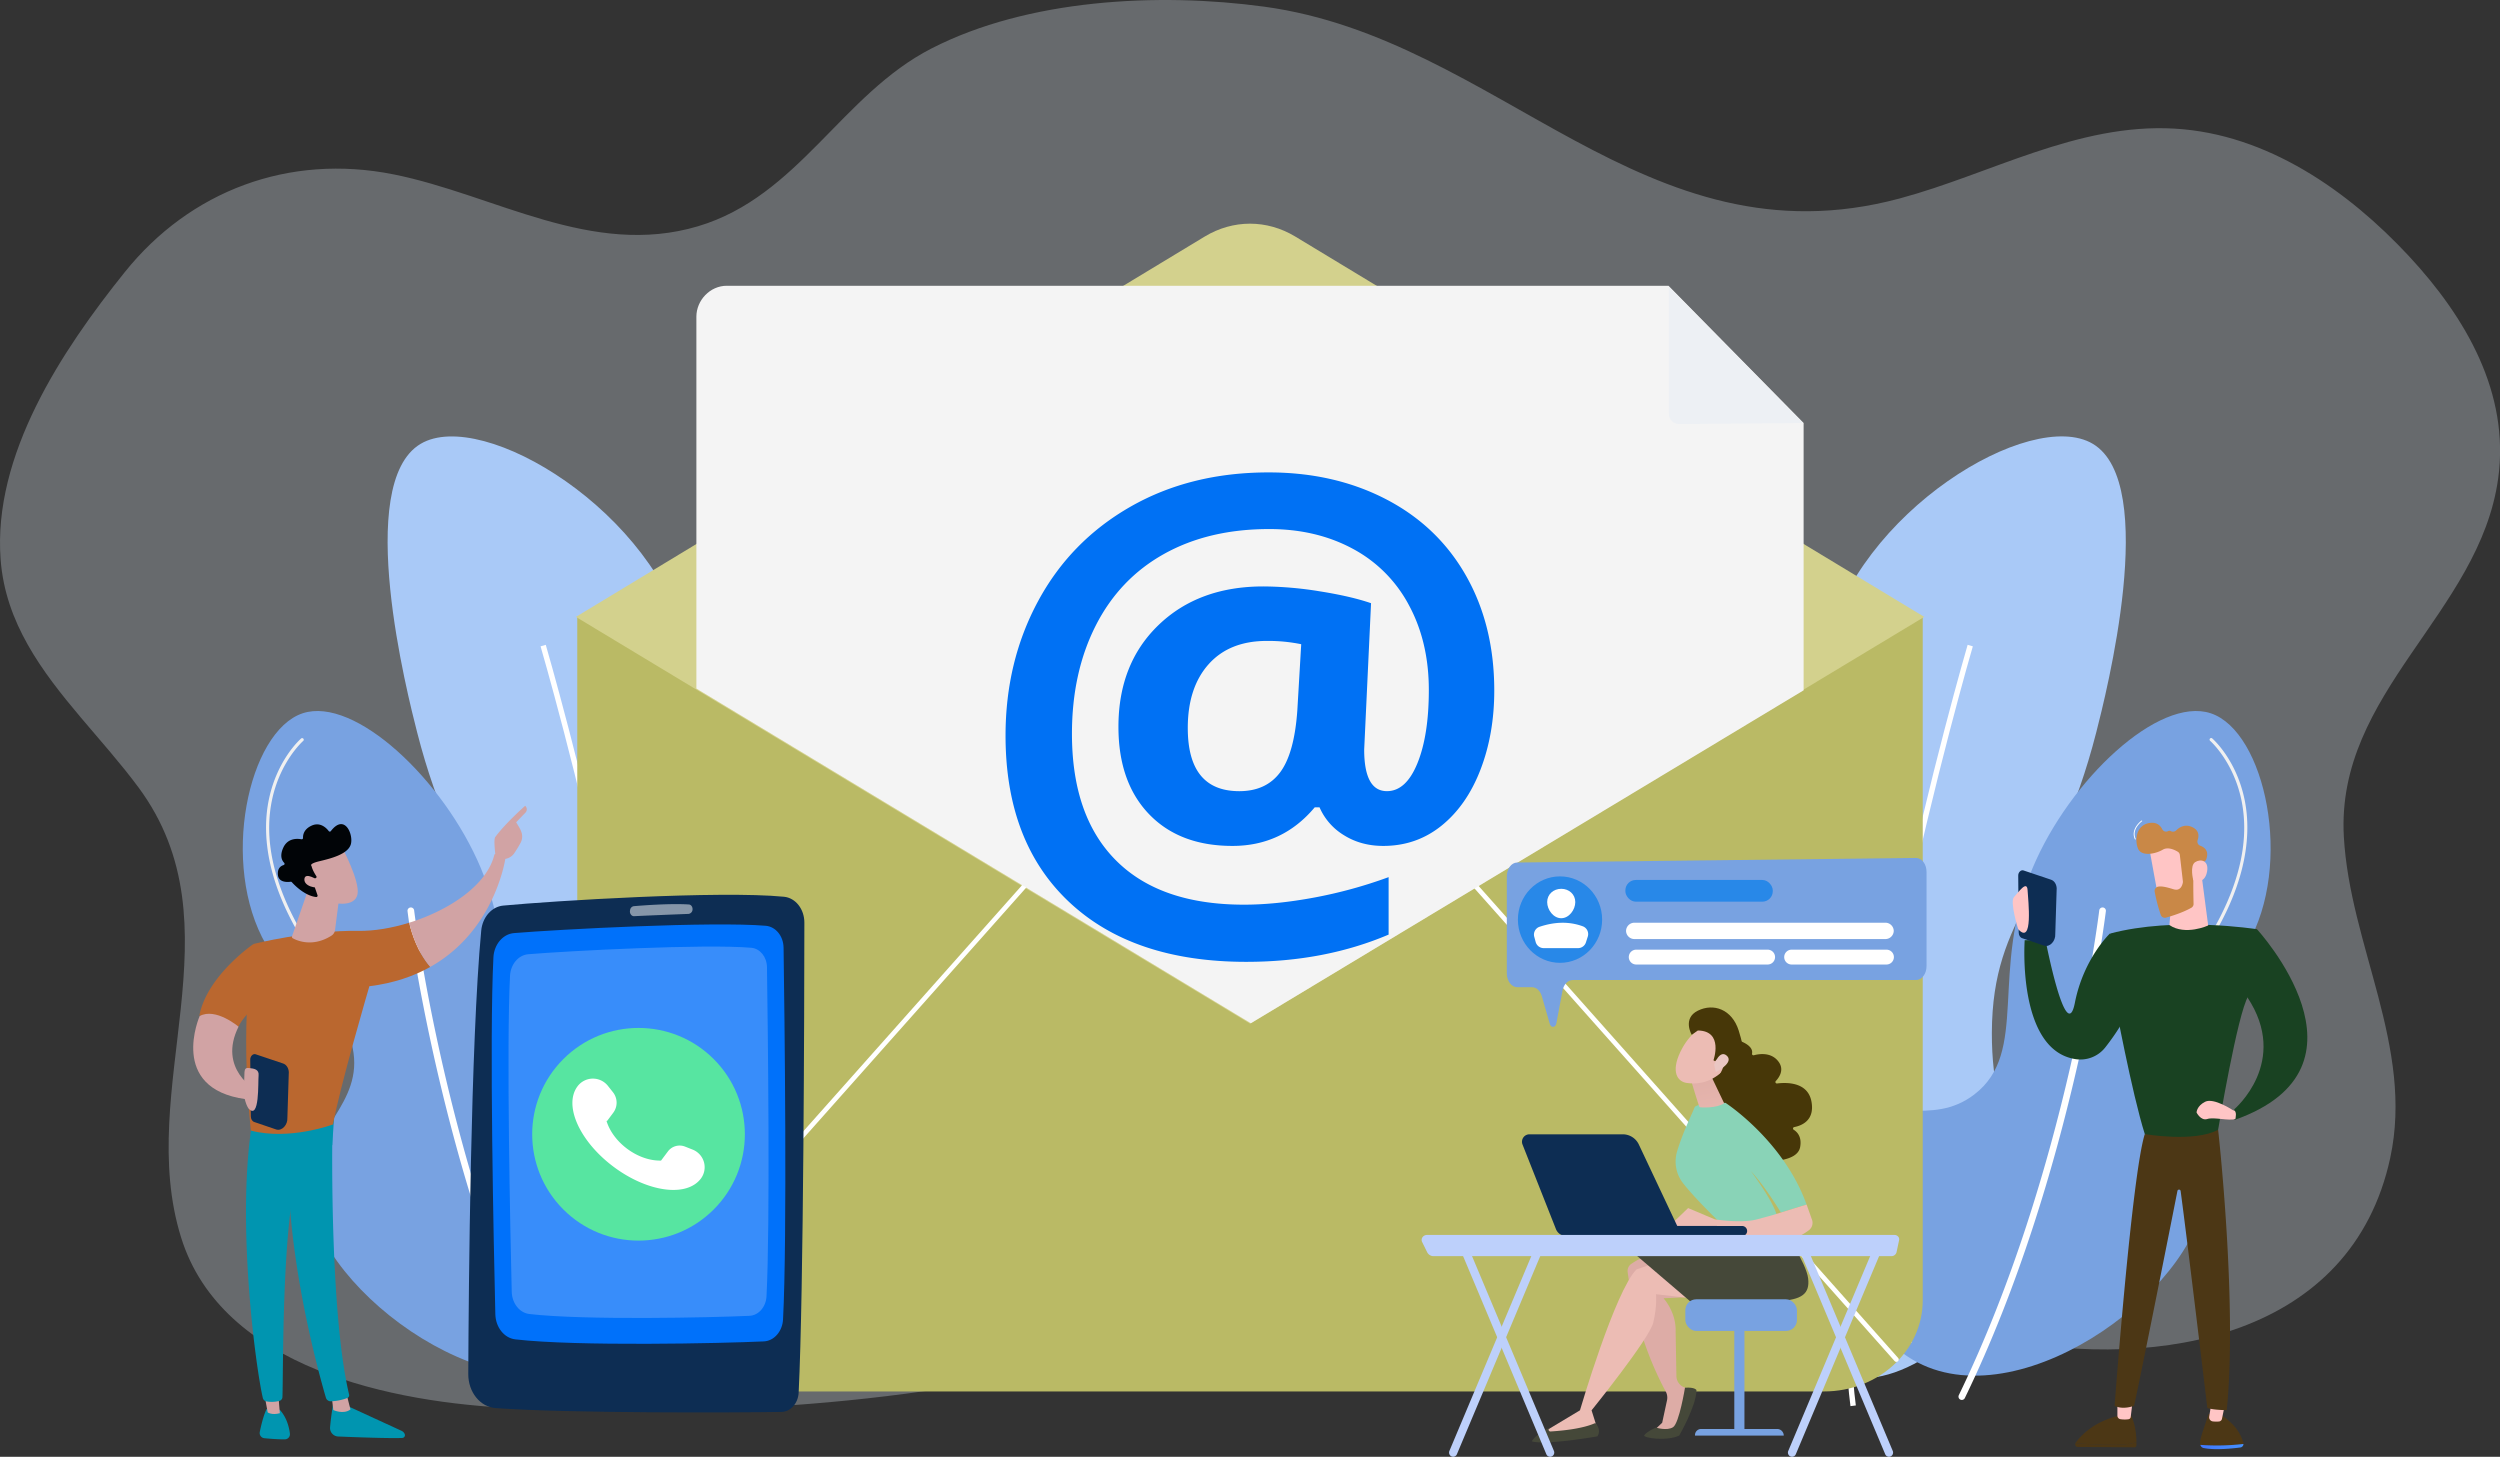
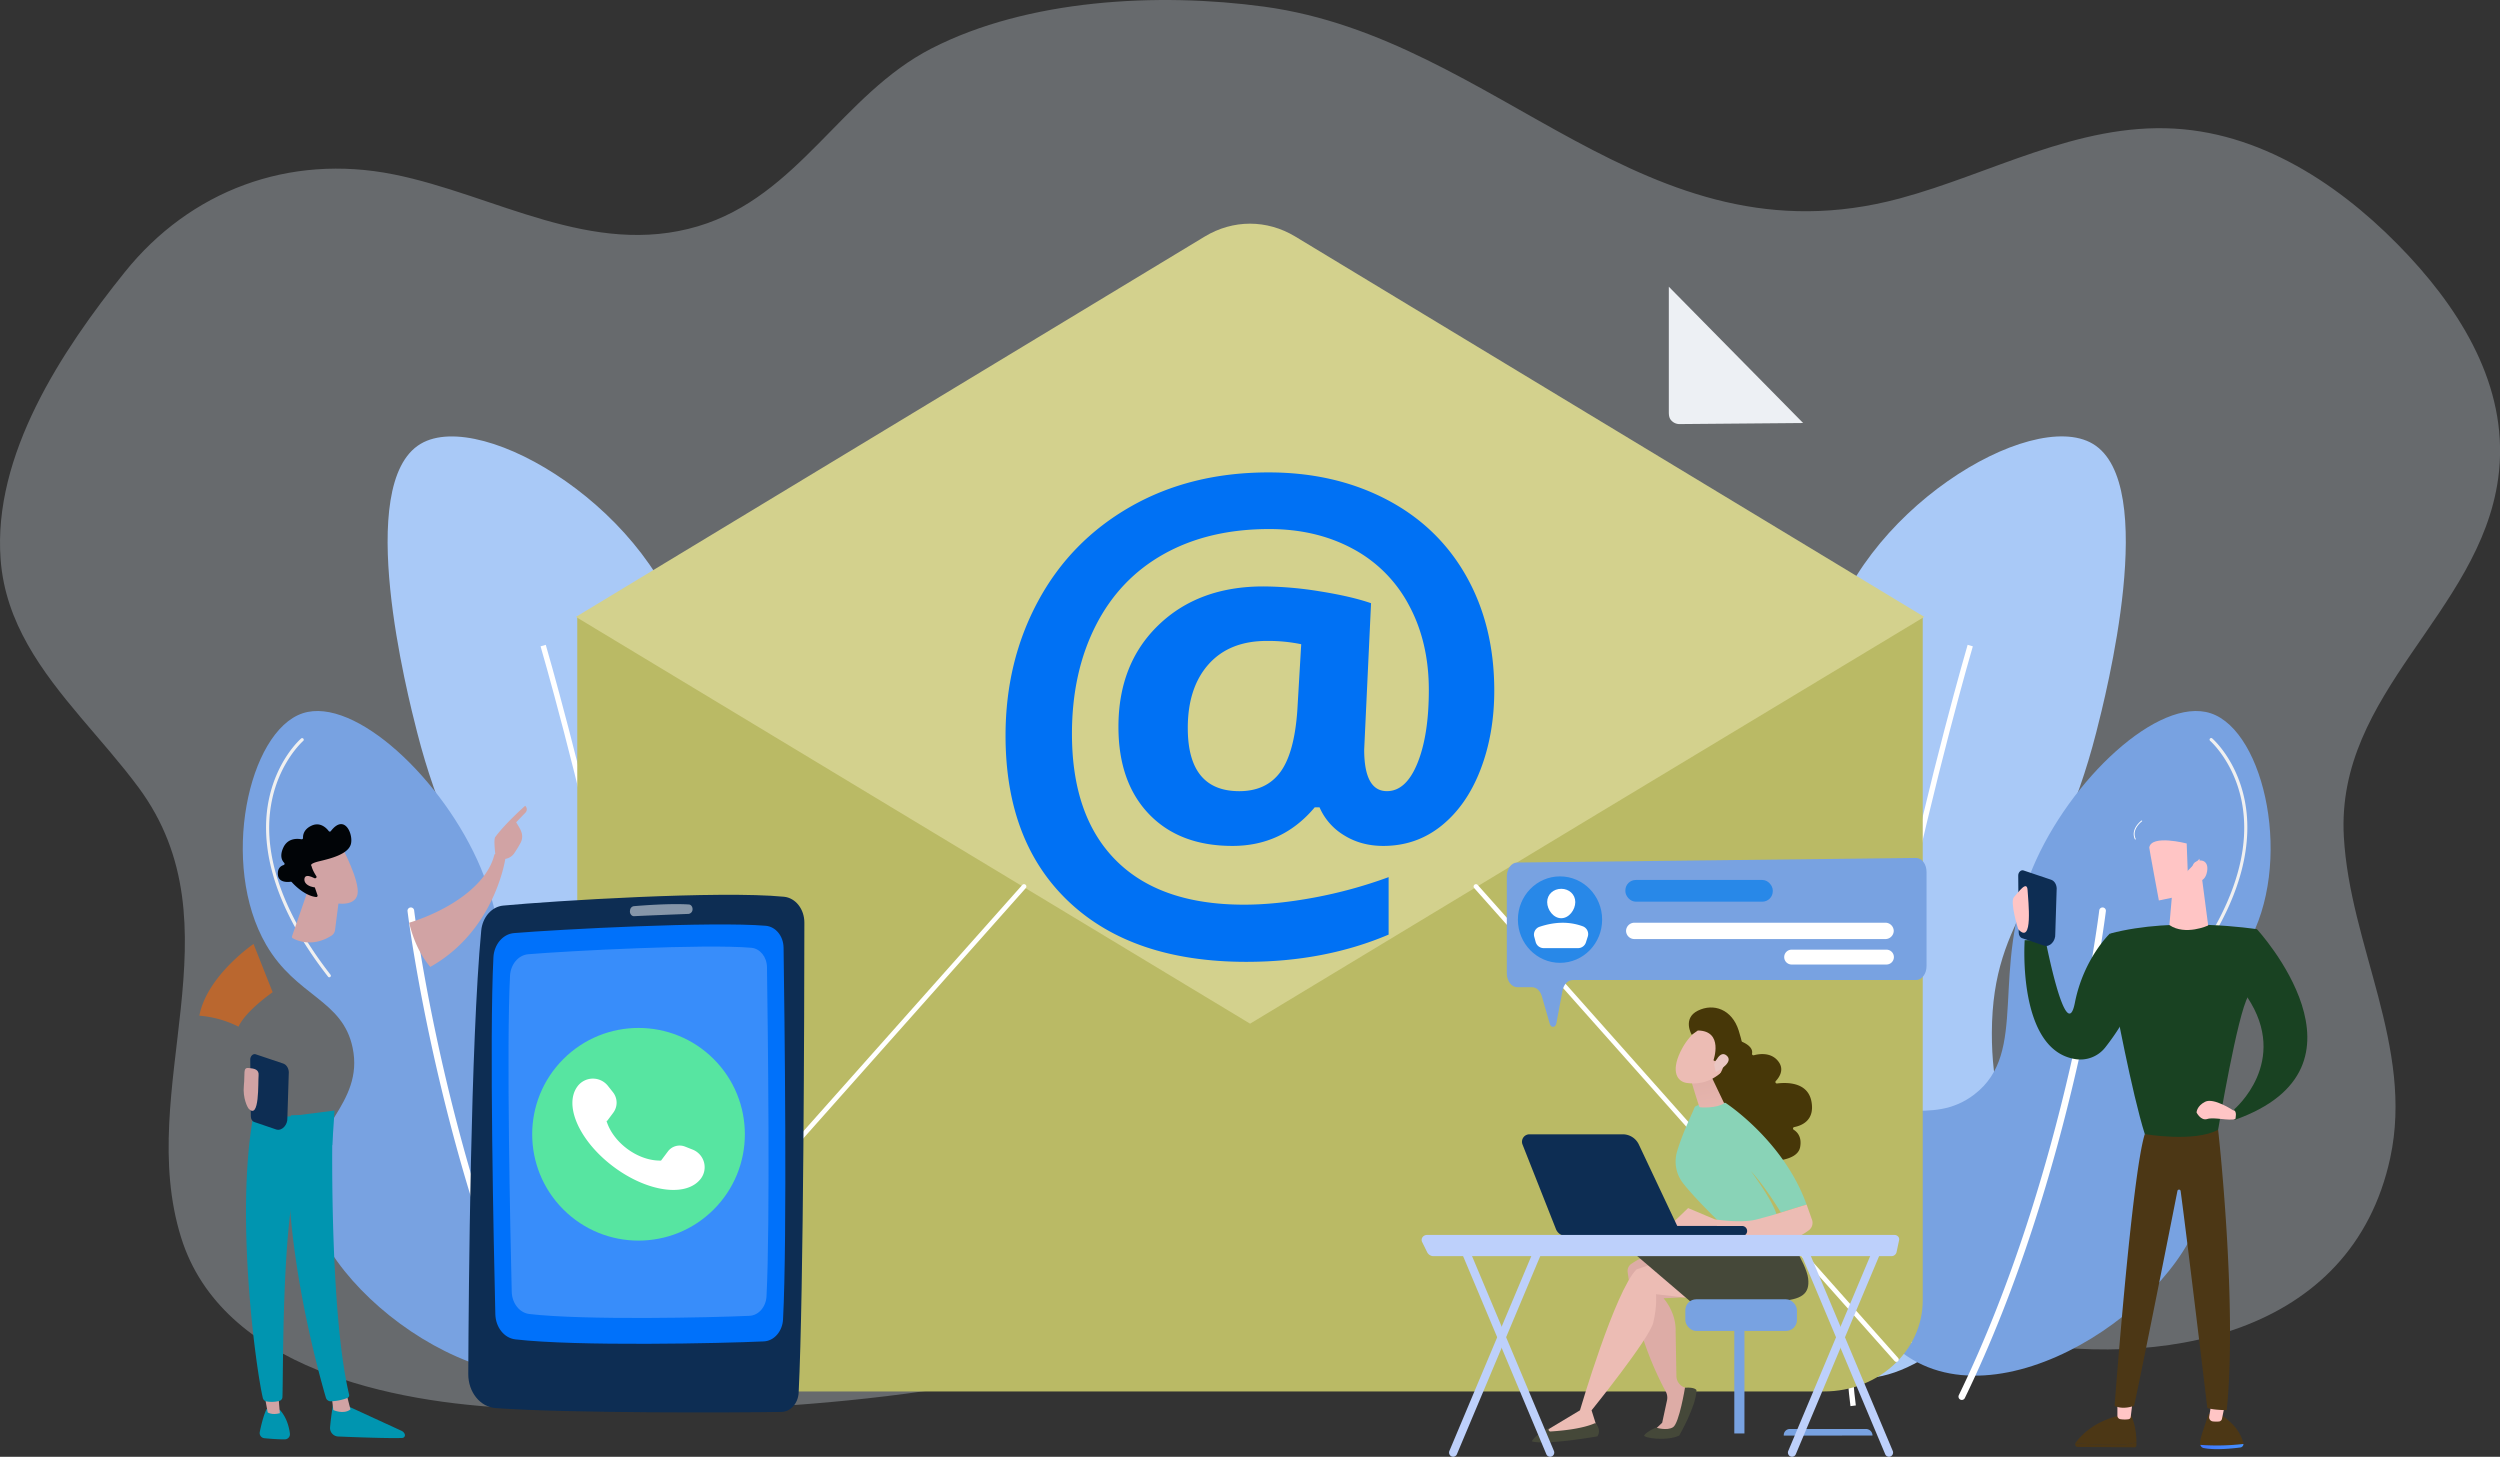
<svg xmlns="http://www.w3.org/2000/svg" viewBox="0 0 2187.86 1274.89">
  <rect x="0" y="0" width="2187.86" height="1274.89" fill="#333333" stroke="none" />
  <defs>
    <style>.a{fill:none;}.b{isolation:isolate;}.c{fill:#dfe9f4;}.ae,.c{opacity:0.3;}.d{fill:#a9c9f7;}.af,.e{fill:#fff;}.f{fill:#78a2e1;}.g{fill:#f0f0f0;}.h{fill:#baba65;}.i{fill:#d3d18d;}.j{mix-blend-mode:soft-light;}.k{fill:#ddaca6;}.l{fill:#454839;}.m{fill:#ecbcb4;}.n{fill:#473708;}.o{fill:#89d3b7;}.p{fill:url(#a);}.q{fill:#eac7c3;}.r{fill:#0d2d53;}.s{fill:#bdd0fb;}.t{clip-path:url(#b);}.u{fill:#f4f4f4;}.v{fill:#edf0f4;}.w{fill:#0071f4;}.x{fill:#194222;}.y{fill:#4c3715;}.z{fill:url(#c);}.aa{fill:#ffc5c5;}.ab{fill:#c98847;}.ac{fill:#2888e8;}.ad{fill:#0071fa;}.af{opacity:0.5;}.ag{fill:#57e5a1;}.ah{fill:#0095b0;}.ai{fill:#d1a3a4;}.aj{fill:#ba672f;}.ak{fill:#010407;}</style>
    <linearGradient id="a" x1="1488.57" y1="285.97" x2="1502.58" y2="213.06" gradientTransform="matrix(1, 0, 0, -1, 0, 1211.27)" gradientUnits="userSpaceOnUse">
      <stop offset="0" stop-color="#ddaba4" />
      <stop offset="1" stop-color="#ecbcb4" />
    </linearGradient>
    <clipPath id="b">
      <polygon class="a" points="554.07 569.16 1094.66 895.48 1604.43 588.45 1604.43 113.09 596.51 113.09 554.07 569.16" />
    </clipPath>
    <linearGradient id="c" x1="2064.07" y1="1204.8" x2="1924.64" y2="1314.28" gradientTransform="translate(-43.11)" gradientUnits="userSpaceOnUse">
      <stop offset="0" stop-color="#53d8ff" />
      <stop offset="1" stop-color="#3840f7" />
    </linearGradient>
  </defs>
  <g class="b">
    <path class="c" d="M24.43,564.45c25.38,44.91,65.72,82.69,96.79,124.68,89.81,121.34-3.63,263.33,37.36,394.14,35.71,114,184.24,144.53,292.81,149.15,183,7.8,365.69-3.88,542.07-53.5,122.4-34.43,245-79.51,374-82.24,131.89-2.79,255.94,50.16,383.35,75.2,139.91,27.49,307.24-2.36,341-158.6,20.89-96.78-35.36-185.92-40.62-281.21-7-126.16,118.79-195.39,135.07-313.33,10.26-74.36-28.08-140.8-78.1-194.6-52.77-56.77-123.75-106.92-205.17-111.59-85.12-4.87-161.08,39.82-240.62,61.16-223.55,59.95-350.44-140-556.17-167.9-92.77-12.58-206.8-6.61-291,36.59C736.76,82.56,698.75,171.77,610.88,198c-93,27.72-178.09-27.69-266.46-45.4-91.46-18.32-178,14.21-235.21,85.52C53.71,307.24-6.35,398.33.54,489.63,2.63,517.36,11.63,541.81,24.43,564.45Z" />
    <path class="d" d="M584.13,1205C529.59,1216,460,1156.49,437.51,1091.54c-23.09-66.85,19.25-94.85,18.92-187.61-.37-105.37-55.18-121.25-91.44-263.28-8.18-32-55.51-217.48,3.16-252.24,54.24-32.14,206.61,60.1,233.32,178.15,19,84.17-39.83,119.52-17.34,217.56,19.72,86,71.57,87.26,91.44,170.26C699.75,1055.42,655.73,1190.73,584.13,1205Z" />
    <path class="e" d="M580.17,1230.57c14.7-113.52-14-288.67-40.63-415.61-28.85-137.43-61.6-249.53-61.92-250.65l-4.54,1.34c.33,1.11,33,113.06,61.84,250.32,26.57,126.57,55.17,301.13,40.56,414Z" />
    <path class="f" d="M521.32,1192.37c71.54-37.27,96-165.27,55.36-206.87C549.2,957.39,509.8,987,471.79,957.82c-48.53-37.2-12.83-107.26-51-198.12-32.47-77.33-110.36-150.5-155.88-135.49-47.64,15.72-72.74,132.32-32.05,202.5,26.46,45.64,67,47.88,75.76,90.32,10.19,49.25-39.07,71.71-39.34,119.46C268.81,1122.26,426.68,1241.68,521.32,1192.37Z" />
    <path class="e" d="M482.72,1225.15a3.05,3.05,0,0,0,1.27-.29,2.92,2.92,0,0,0,1.35-3.9c-94.84-195.42-122.65-422.13-122.92-424.4a2.92,2.92,0,0,0-5.79.69c.27,2.28,28.2,230,123.46,426.26A2.94,2.94,0,0,0,482.72,1225.15Z" />
    <path class="g" d="M288.14,855.27A1.46,1.46,0,0,0,289,855a1.41,1.41,0,0,0,.24-2c-29.93-38.42-63.11-96.15-51.17-153,7.11-33.83,27.13-51.48,27.34-51.65a1.4,1.4,0,0,0-1.83-2.11c-.85.74-20.93,18.44-28.23,53.19-6.72,31.93-3.2,84.79,51.69,155.24A1.39,1.39,0,0,0,288.14,855.27Z" />
    <path class="g" d="M527.77,1175.3a1.4,1.4,0,0,0,1.15-.6c46-67.14,61.69-119,46.63-154.2-13.4-31.27-47.22-37.09-47.56-37.14a1.39,1.39,0,0,0-.44,2.74c.32.06,32.68,5.67,45.45,35.53,14.64,34.24-1,85.21-46.38,151.49a1.41,1.41,0,0,0,.36,1.94A1.43,1.43,0,0,0,527.77,1175.3Z" />
    <path class="d" d="M1615.46,1205c54.54,10.91,124.18-48.55,146.62-113.5,23.09-66.85-19.25-94.85-18.92-187.61.37-105.37,55.18-121.25,91.44-263.28,8.18-32,55.52-217.48-3.15-252.24-54.25-32.14-206.62,60.1-233.33,178.15-19,84.17,39.83,119.52,17.34,217.56-19.72,86-71.57,87.26-91.43,170.26C1499.84,1055.42,1543.86,1190.73,1615.46,1205Z" />
    <path class="e" d="M1619.42,1230.57c-14.7-113.52,14-288.67,40.63-415.61,28.85-137.43,61.6-249.53,61.92-250.65l4.54,1.34c-.32,1.11-33,113.06-61.84,250.32-26.57,126.57-55.17,301.13-40.55,414Z" />
    <path class="f" d="M1678.27,1192.37c-71.54-37.27-96-165.27-55.36-206.87,27.48-28.11,66.88,1.46,104.89-27.68,48.54-37.2,12.83-107.26,51-198.12,32.47-77.33,110.36-150.5,155.88-135.49,47.64,15.72,72.74,132.32,32,202.5-26.46,45.64-67,47.88-75.75,90.32-10.2,49.25,39.06,71.71,39.33,119.46C1930.78,1122.26,1772.91,1241.68,1678.27,1192.37Z" />
    <path class="e" d="M1716.87,1225.15a3.05,3.05,0,0,1-1.27-.29,2.93,2.93,0,0,1-1.35-3.9c94.84-195.42,122.65-422.13,122.92-424.4a2.92,2.92,0,0,1,5.79.69c-.27,2.28-28.2,230-123.46,426.26A2.93,2.93,0,0,1,1716.87,1225.15Z" />
    <path class="g" d="M1911.45,855.27a1.46,1.46,0,0,1-.86-.29,1.41,1.41,0,0,1-.24-2c29.94-38.42,63.11-96.15,51.17-153-7.11-33.83-27.13-51.48-27.33-51.65a1.39,1.39,0,1,1,1.82-2.11c.85.74,20.93,18.44,28.24,53.19,6.71,31.93,3.19,84.79-51.7,155.24A1.39,1.39,0,0,1,1911.45,855.27Z" />
    <path class="g" d="M1671.82,1175.3a1.4,1.4,0,0,1-1.15-.6c-46-67.14-61.69-119-46.63-154.2,13.4-31.27,47.22-37.09,47.56-37.14a1.39,1.39,0,0,1,.44,2.74c-.32.06-32.68,5.67-45.45,35.53-14.64,34.24,1,85.21,46.38,151.49a1.41,1.41,0,0,1-.36,1.94A1.43,1.43,0,0,1,1671.82,1175.3Z" />
    <path class="h" d="M505.19,539.63V1138c0,44,38.68,79.72,86.38,79.72H1596.29c47.7,0,86.38-35.69,86.38-79.72V539.63Z" />
    <path class="i" d="M1388.91,361.48,1133.53,207c-24.85-15-54.36-15-79.2,0L799,361.43,504,539.86l295,178,295,178,295-178.19,295-177.8Z" />
    <g class="j">
      <path class="e" d="M528.26,1191.83a2.06,2.06,0,0,1-1.54-3.43l367.9-413.93a2.06,2.06,0,0,1,3.09,2.74L529.8,1191.14A2,2,0,0,1,528.26,1191.83Z" />
      <path class="e" d="M1659.6,1191.83a2.07,2.07,0,0,1-1.55-.69L1290.14,777.21a2.06,2.06,0,0,1,3.09-2.74l367.91,413.93a2.06,2.06,0,0,1-1.54,3.43Z" />
    </g>
    <path class="k" d="M1455.9,1094s-13.27,2.07-28.19,12a7.44,7.44,0,0,0-3.28,7.11c1.78,14.16,9.13,60,33.35,104.69a11.28,11.28,0,0,1,1.08,7.73l-4.21,19.58-7.8,7.32H1467l13.39-36.22-5.73-1.8a10.84,10.84,0,0,1-7.56-10.14l-.68-38.86c.58-17.31-10.62-29.25-10.62-29.25l32.11-1.56Z" />
    <path class="l" d="M1439,1256c-1.83,2.39,19.71,5.55,30.58.32,0,0,15.08-26.25,15.08-39.76,0,0-1.19-2.75-10.05-2.12,0,0-5.06,31.06-10.41,34.54s-15,.35-15,.35S1441.7,1252.44,1439,1256Z" />
    <path class="m" d="M1483.8,1136.76c-.17-.3-34.56-4.13-34.56-4.13s1.12,10.45-2.39,24.84-54,76.77-54,76.77l5.29,16.78c-16.41,5.7-32.47,6.62-48.28,2.9l32.83-19.69s30.71-104.66,49.52-123.32l34.47-11.93Z" />
    <path class="l" d="M1560.93,1075.85s19.81,29.47,21.45,42.91-5.43,18.91-26.23,19.81-76.29.88-76.29.88L1432.49,1099s34.52-12.32,43.45-15.79S1560.93,1075.85,1560.93,1075.85Z" />
    <path class="l" d="M1396.13,1245.35s5.7,5.52,1.85,11.66c0,0-45.16,8-57.42,4.37,0,0,2.55-5.79,16.36-12.42l-1,.78a1.65,1.65,0,0,0,1.09,3C1366.08,1252.18,1384.9,1250.52,1396.13,1245.35Z" />
    <path class="n" d="M1520.88,910.29c3,1,13.79,4.83,12.4,11.74a1.26,1.26,0,0,0,1,1.48,1.3,1.3,0,0,0,.59,0c4.65-1.26,14.93-2.83,21.24,5.14,5.63,7,1.42,13.7-2,17.39a1.27,1.27,0,0,0,1.06,2.16c8.56-1.08,27.13-1.34,30.17,16.07,2.84,16.22-8.46,20.8-15.16,22.09a1.27,1.27,0,0,0-1,1.51,1.28,1.28,0,0,0,.56.82c3.35,2.11,7.22,6.5,5.65,15.14-2.45,13.52-29,12.45-32.12,12.27a1.15,1.15,0,0,1-.55-.17l-42.56-24.27a1.29,1.29,0,0,1-.63-.89L1491,941.13a1.27,1.27,0,0,1,.34-1.1l28.25-29.37A1.25,1.25,0,0,1,1520.88,910.29Z" />
    <path class="o" d="M1507.35,1072s-23.08-22-34.44-36.53a30.87,30.87,0,0,1-5.22-27.79c5.18-17.46,14.39-35.56,15.23-38.38,1.3-4.32,27.17-4.13,27.17-4.13s50.91,33,70.91,89l-22.47,7s-13.28-22.3-26.43-36.48c0,0,22.74,30,23.54,42.31Z" />
    <path class="p" d="M1479.8,945.13c.27.9,7,23.28,7.55,23.74s14.81,1.24,21.53-3.36l-11.4-23.87Z" />
    <path class="m" d="M1490.89,898.11s-12.19,5.15-20.48,22.76-2.1,25.75,5.68,26.86,19.4,1,31.7-10.42S1506.74,892,1490.89,898.11Z" />
    <path class="n" d="M1499.52,927.9s9.2-25.77-13.65-26.07l-5.38,3.76s-8.38-14.29,5.38-21.11,29.87-1.19,35.73,17.38,6.85,30.9-2.9,39.82-13.76-1.19-13.76-1.19,5.31-8.29,3.15-12.73-7.14,1-7.14,1Z" />
    <path class="q" d="M1500.15,931.73s4.66-13.27,10.86-8-5,12.26-9.45,14.48Z" />
    <path class="m" d="M1460.34,1073.58l17-16.34,23.45,9.91s23.35,3.61,36.7,0l13.36-3.63,30.2-9.39,4.74,13.4a8.09,8.09,0,0,1-3,9.27,53,53,0,0,1-7.62,4.75c-4,1.74-98-1.2-98-1.2Z" />
    <rect class="f" x="1517.77" y="1158.56" width="8.87" height="95.92" />
-     <path class="f" d="M1561.05,1256.34h-77.69v-.42a5.36,5.36,0,0,1,5.36-5.36h66.55a5.76,5.76,0,0,1,5.76,5.76Z" />
+     <path class="f" d="M1561.05,1256.34v-.42a5.36,5.36,0,0,1,5.36-5.36h66.55a5.76,5.76,0,0,1,5.76,5.76Z" />
    <rect class="f" x="1474.9" y="1137.07" width="97.68" height="27.7" rx="9.54" />
    <path class="r" d="M1524.9,1081.7h-.22l-98.06-.11a4.39,4.39,0,1,1,0-8.77l98.06.1a4.39,4.39,0,0,1,.21,8.77Z" />
    <path class="r" d="M1338.47,992.68h81.67a15.55,15.55,0,0,1,14.07,8.92l37.75,80.05H1370.48a9.47,9.47,0,0,1-8.8-6l-29.27-74.07A6.52,6.52,0,0,1,1338.47,992.68Z" />
    <path class="s" d="M1662,1085.29a3.63,3.63,0,0,0-.85-3.14,4.18,4.18,0,0,0-3.12-1.38H1248.8a4.72,4.72,0,0,0-3.92,2,4.13,4.13,0,0,0-.31,4.18l4.44,9a6.23,6.23,0,0,0,5.63,3.37h400.53a4.62,4.62,0,0,0,4.61-3.57Z" />
    <path class="s" d="M1271.73,1274.89a3.54,3.54,0,0,1-1.41-.3,3.7,3.7,0,0,1-1.88-4.83l75.31-179.12a3.56,3.56,0,0,1,4.71-1.92,3.7,3.7,0,0,1,1.88,4.82L1275,1272.66A3.59,3.59,0,0,1,1271.73,1274.89Z" />
    <path class="s" d="M1356.57,1274.89a3.6,3.6,0,0,1-3.3-2.23L1278,1093.54a3.7,3.7,0,0,1,1.88-4.82,3.55,3.55,0,0,1,4.72,1.92l75.31,179.12a3.72,3.72,0,0,1-1.88,4.83A3.55,3.55,0,0,1,1356.57,1274.89Z" />
    <path class="s" d="M1568.29,1274.89a3.62,3.62,0,0,1-1.42-.3,3.72,3.72,0,0,1-1.88-4.83l75.31-179.12a3.57,3.57,0,0,1,4.72-1.92,3.7,3.7,0,0,1,1.88,4.82l-75.31,179.12A3.59,3.59,0,0,1,1568.29,1274.89Z" />
    <path class="s" d="M1653.13,1274.89a3.59,3.59,0,0,1-3.3-2.23l-75.31-179.12a3.7,3.7,0,0,1,1.88-4.82,3.55,3.55,0,0,1,4.72,1.92l75.31,179.12a3.72,3.72,0,0,1-1.88,4.83A3.62,3.62,0,0,1,1653.13,1274.89Z" />
    <g class="t">
-       <path class="u" d="M1460.2,250.09H636c-14.54,0-26.57,12.61-26.57,27.14V946.09h969V370.2Z" />
      <path class="v" d="M1578,370.2l-108.16.93a9.57,9.57,0,0,1-7.14-3.11c-2-2-2.24-4.78-2.24-7.64V250.92Z" />
      <path class="w" d="M1307.7,604.38q0,37.73-12,69t-34.05,49.11q-22,17.81-51.08,17.81-19.38,0-34.31-9.3a53.38,53.38,0,0,1-21.48-24.49h-4.19q-28.29,33.79-72,33.79-46.37,0-73.08-27.89t-26.71-76.36q0-55.26,35.09-89.05t91.68-33.79a317.32,317.32,0,0,1,49.63,4.32q27.12,4.32,44.66,10.35l-6,128.08q0,36.4,19.9,36.41,16.77,0,26.72-24.49t9.95-64q0-42.18-17.54-74.52A119.05,119.05,0,0,0,1183.41,480q-31.82-17-72.68-17-52.92,0-91.94,21.74t-59.85,62.73q-20.82,41-20.82,94.69,0,72.28,38.63,110.92t112,38.64q27.76,0,61-6.16a404,404,0,0,0,65.49-17.94v50.29q-56.06,23.83-124.42,23.84-99.52,0-155.19-52.39T880,643.67q0-64.7,28.42-117.47t80.93-82.77q52.53-30,120.88-30,57.63,0,102.94,23.57t69.94,67.05Q1307.7,547.54,1307.7,604.38Zm-268.22,32.74q0,55.27,45.06,55.27,23.57,0,35.88-16.63t14.93-54.09l3.4-57.89a143.4,143.4,0,0,0-30.12-2.88q-32.73,0-50.94,20.43T1039.48,637.12Z" />
    </g>
    <path class="x" d="M1846.43,817s-23,21.82-30.62,60.61-25.66-54.83-25.66-54.83h-18.26s-6.88,96.47,44.65,104.14a27.7,27.7,0,0,0,25.83-10.23c9.41-11.95,24.09-33.21,27.63-53.47C1867,831.23,1846.43,817,1846.43,817Z" />
    <path class="y" d="M1963.34,1263.66a3.65,3.65,0,0,0-.09-.86c-4.32-17.12-22-25.89-22-25.89l-8.49.66c-4.88,15.09-8,22.45-7.24,26.57a3.38,3.38,0,0,0,.08.34A201.5,201.5,0,0,0,1963.34,1263.66Z" />
    <path class="z" d="M1925.63,1264.48a3.68,3.68,0,0,0,2.7,2.72c10,2.1,25.8.41,32.44-.46a3.1,3.1,0,0,0,2.57-3.08A201.5,201.5,0,0,1,1925.63,1264.48Z" />
    <path class="aa" d="M1948.27,1223.7l-3.71,17.89a2.94,2.94,0,0,1-2.5,2.41,25,25,0,0,1-5.76-.09,3.68,3.68,0,0,1-2.92-4.32l2.59-15.89Z" />
    <path class="y" d="M1853.5,1264.33c9.06-.25,13.75-1.32,16.18-2.31,0,.9,0,1.82,0,2.77a1.79,1.79,0,0,1-1.71,1.82l-49.78-.32a2.27,2.27,0,0,1-1.83-3.31C1822.86,1263.52,1839.48,1264.72,1853.5,1264.33Z" />
    <path class="y" d="M1816.33,1263a2.69,2.69,0,0,1,.19-.38c4.4-6.14,15.6-18.37,37.73-23.68l10.61-.34s4.73,8.22,4.82,23.44c-2.43,1-7.12,2.06-16.18,2.31C1839.48,1264.72,1822.86,1263.52,1816.33,1263Z" />
    <path class="aa" d="M1866.83,1222.5c-.12.79-1.57,12.81-2.13,17.48a2.31,2.31,0,0,1-2,2.08,24,24,0,0,1-7.29-.11,3.13,3.13,0,0,1-2.38-3.15v-18.88Z" />
    <path class="y" d="M1941.18,988.71s17,151,7.55,245.37c0,0-11.33,0-17-1.89,0,0-17.65-147.63-23.36-189.88a1.42,1.42,0,0,0-2.8-.09c-7,35.55-34.72,174.92-38,188.08,0,0-9.44,3.78-17,0,0,0,15.1-202,26.43-237.81Z" />
    <path class="x" d="M1975.15,813.19s-71.72-11.33-128.34,3.77l3.77,58.51s15.1,81.16,26.43,117c0,0,43.41,7.55,64.17-3.78,0,0,17-101.92,26.42-117C1967.6,871.7,1977,832.06,1975.15,813.19Z" />
    <path class="aa" d="M1924.82,751.59l7.65,58.34s-20,9.17-33.94-.39l3-34.1Z" />
    <path class="x" d="M1975.15,813.19s111.36,120.79-19.82,167v-9.44s49.08-41.52,11.33-98.14C1966.66,872.64,1971.38,818.85,1975.15,813.19Z" />
    <path class="aa" d="M1954.39,971.73s-17-11.33-24.53-7.55-7.55,9.44-7.55,9.44,3.77,7.55,9.43,5.66,18.88,1.89,24.54,0C1956.28,979.28,1958.17,971.73,1954.39,971.73Z" />
    <path class="r" d="M1770.77,761.73l24,8.07c2.9.87,4.9,3.8,5.13,7.52l-1.24,40c.39,6.26-4.78,11.77-9.65,10.31l-19.22-6.55c-1.86-.56-3.11-2.52-3.13-5l-.42-49.79C1766.17,763.46,1768.55,761.06,1770.77,761.73Z" />
    <path class="aa" d="M1766.2,813.19s-7.5-24-3.69-28.08,11.41-15.21,11.92-6.08S1779.52,827.57,1766.2,813.19Z" />
    <path class="aa" d="M1880.91,741.7c-.11.69,8.41,46.33,8.41,46.33l26-5.42-1.65-44.45S1882.78,730.1,1880.91,741.7Z" />
-     <path class="ab" d="M1905.86,745.39a3.8,3.8,0,0,1,1.81,2.83l2.66,23a3.62,3.62,0,0,1,0,1c-.32,1.91-1.82,7.91-8,6.06-5.25-1.58-10.09-3-13.66-2.33a3.81,3.81,0,0,0-3,4.47,142.69,142.69,0,0,0,5.33,20.29,3.78,3.78,0,0,0,4.58,2.34c5-1.39,14.76-4.41,22.19-8.65a3.8,3.8,0,0,0,1.92-3.41c-.15-6.18-.51-23.52.14-28.43.6-4.56,6.12-7.26,8.74-8.3a3.8,3.8,0,0,0,2.17-2.17c1.17-3,2.46-9.18-5.28-12a3.81,3.81,0,0,1-2.22-4.83c1.2-3.47,1.53-8.51-4.73-11.44s-11.23.09-14,2.85a4,4,0,0,1-4.69.7,2.51,2.51,0,0,0-2.5,0,3.69,3.69,0,0,1-5-1.62c-1.6-3.2-4.8-6.51-11.13-5.53-11.62,1.79-13.15,14.6-10.22,22.18s15.42,4.91,21.72,1.23C1897.22,740.88,1903.08,743.7,1905.86,745.39Z" />
    <path class="aa" d="M1919.43,770.31s-3.29-12.63,1.66-15.82,12.17-1.37,10.41,8.27C1929.32,774.75,1919.43,770.31,1919.43,770.31Z" />
    <path class="e" d="M1868.69,734.7a.39.39,0,0,1-.36-.23c-4.22-9,5.62-16.25,5.72-16.32a.41.41,0,0,1,.57.09.41.41,0,0,1-.1.57c-.09.07-9.39,6.89-5.46,15.32a.41.41,0,0,1-.2.54A.47.47,0,0,1,1868.69,734.7Z" />
    <path class="f" d="M1686,763v82.49c0,6.73-4.09,12.18-9.15,12.18H1376.32c-4.2,0-7.86,3.8-8.88,9.22l-5.4,28.72c-.71,3.81-4.69,4.12-5.74.45l-7-24.26c-1.35-4.72-4.75-7.84-8.55-7.84h-12.92c-5.05,0-9.15-5.45-9.15-12.17V767c0-6.68,4-12.11,9.07-12.17l349-4C1681.86,750.79,1686,756.25,1686,763Z" />
    <ellipse class="ac" cx="1365.24" cy="804.79" rx="36.86" ry="37.83" />
    <path class="e" d="M1378.6,789.45c0,6.8-5.51,14.13-12.31,14.13S1354,796.25,1354,789.45s5.51-11.62,12.31-11.62S1378.6,782.65,1378.6,789.45Z" />
    <path class="e" d="M1351,829.75h30a7.26,7.26,0,0,0,6.92-5.06l1.62-5.05a7.27,7.27,0,0,0-4.39-9c-12.22-4.47-24.86-3.89-37.81.42a7.23,7.23,0,0,0-4.64,8.77l1.24,4.59A7.28,7.28,0,0,0,1351,829.75Z" />
    <path class="e" d="M1657.3,814.66a7.31,7.31,0,0,1-7.46,7.15H1430.48a7.31,7.31,0,0,1-7.45-7.15h0a7.31,7.31,0,0,1,7.45-7.15h219.36a7.31,7.31,0,0,1,7.46,7.15Z" />
-     <path class="e" d="M1553.43,837.59a6.5,6.5,0,0,1-6.5,6.5h-115a6.5,6.5,0,0,1-6.5-6.5h0a6.5,6.5,0,0,1,6.5-6.5h115a6.5,6.5,0,0,1,6.5,6.5Z" />
    <path class="e" d="M1657.43,837.59a6.5,6.5,0,0,1-6.5,6.5h-83a6.5,6.5,0,0,1-6.5-6.5h0a6.5,6.5,0,0,1,6.5-6.5h83a6.5,6.5,0,0,1,6.5,6.5Z" />
    <rect class="ac" x="1422.43" y="770.09" width="129" height="19" rx="9.13" />
    <path class="r" d="M703.94,807.51c-.07,72.52-.62,322.67-5,411.23-.46,9.38-7.06,16.77-15.09,16.9-39.72.64-185.29,1.27-250.13-3.35-13.51-1-24-14-23.91-29.85.34-76.11,2.1-290.18,11.34-388.06,1.11-11.73,9.2-20.91,19.25-21.86,43.33-4.1,189.72-13.23,245.71-7.73C696.24,785.78,704,795.65,703.94,807.51Z" />
    <path class="ad" d="M685.74,829.36c.84,58.55,3.27,253.35-.46,325.28-.55,10.51-7.82,18.86-16.82,19.28-37,1.71-163.35,4.5-217.48-1.78-9.75-1.13-17.21-10.55-17.49-22-1.42-59.76-5.3-241.18-1.68-312.3.58-11.35,8.3-20.45,18-21.25,40.1-3.32,174.41-10.35,220.44-6.39C678.89,811,685.6,819.22,685.74,829.36Z" />
    <g class="ae">
      <path class="s" d="M671.21,846.4c.75,51.86,2.9,224.36-.41,288.05-.48,9.31-6.92,16.71-14.89,17.08-32.8,1.51-144.65,4-192.59-1.58-8.63-1-15.24-9.34-15.48-19.48-1.27-52.92-4.7-213.57-1.49-276.55.51-10,7.35-18.12,15.93-18.83,35.52-2.93,154.45-9.16,195.22-5.65C665.15,830.1,671.08,837.43,671.21,846.4Z" />
    </g>
    <path class="af" d="M606.08,795.69h0a4,4,0,0,1-3.48,4.1c-9.38.37-35.82,1.41-47.64,2-2.33.1-4.11-2.38-3.6-5l.08-.46a3.85,3.85,0,0,1,3.26-3.3c8-.68,32.11-2.51,48-1.49C604.66,791.56,606.13,793.45,606.08,795.69Z" />
    <circle class="ag" cx="558.81" cy="992.65" r="93.06" transform="translate(-538.24 685.88) rotate(-45)" />
    <path class="e" d="M616.05,1017a16.62,16.62,0,0,0-9.85-10.92l-6.69-2.65a12.83,12.83,0,0,0-15,4.24l-6,8c-9.36.27-20.17-3.22-29.75-10.39-9-6.74-15.2-15.43-17.89-24a.29.29,0,0,1,.46-.32l5.37-7.18a14.68,14.68,0,0,0-.27-17.92L532,950.27a16.78,16.78,0,0,0-26.56.39,21.54,21.54,0,0,0-3.53,7.21c-4.93,17.44,9.11,43.8,35,63.19s55.13,25.43,70.47,15.8a21.74,21.74,0,0,0,6-5.43A16.6,16.6,0,0,0,616.05,1017Z" />
    <path class="ah" d="M291.73,1227.4s-1.93,10.9-2.87,21.69a7.43,7.43,0,0,0,7.11,8.05c14.36.6,45.09,1.76,56.12,1.27a2.42,2.42,0,0,0,2.12-3.32h0a5.37,5.37,0,0,0-2.77-2.91l-50.75-23.33Z" />
    <path class="ai" d="M290.15,1221l1.55,13s8.89,4.14,15-.52L303,1219Z" />
    <path class="ah" d="M291.31,976c-.67,3.41-3.58,169.86,14.21,244.45a2.54,2.54,0,0,1-1.49,2.95,44,44,0,0,1-14.49,2.94,4.35,4.35,0,0,1-4.32-3.13c-5.09-17.3-29.46-104-32.64-186.85-3.55-92.56,0-3.15,0-3.15l2.08-57.22Z" />
    <path class="ah" d="M233.34,1233.09s-3.06,5.5-6,20.12a4.54,4.54,0,0,0,4,5.43c4.74.46,12,1.06,17.9,1a4.51,4.51,0,0,0,4.47-5c-.65-5.34-2.67-14.09-8.9-20.91Z" />
    <path class="ai" d="M230.65,1216.32l3.61,19.71s3.58,2.66,10.64.73l-1.72-21.2Z" />
    <path class="ah" d="M220.89,981.06c-14.55,87.82,3.15,217.06,9.13,242.36a3.94,3.94,0,0,0,3.18,3,26.6,26.6,0,0,0,11.38-.45,3.61,3.61,0,0,0,2.6-3.33c.8-20.45-.64-146,12.92-195.61a11.25,11.25,0,0,1,4.35-6.22l26.32-18.71,2-30.24Z" />
-     <path class="aj" d="M313.61,814.65c-43.61-.72-91.72,11.45-91.72,11.45-13,75.85-2.28,163.34-2.28,163.34,33.76,8.85,71.85-5.41,71.85-5.41,5.61-31.71,31.79-120.93,31.79-120.93,21.31-2.64,38.86-8.79,53.32-16.92-11-12.78-16.23-29-18.48-38.66C342.67,812.31,327.07,814.87,313.61,814.65Z" />
    <path class="ai" d="M442.43,750.42a8.34,8.34,0,0,0-9.71-2.73c-6.41,27.11-40.06,49.09-74.63,59.83,2.25,9.62,7.45,25.88,18.48,38.66C433.94,813.92,442.43,750.42,442.43,750.42Z" />
    <path class="ai" d="M441.39,751.73c.45,1.43-4.74,3.6-7.8-2.23-.11-2.79-1.8-14.76-.14-17,8.89-12.12,26.13-27.31,26.13-27.31a4.1,4.1,0,0,1,.51,5.7l-8.36,8.71c1.75,3.16,3.88,5.83,4.88,9.65a11.65,11.65,0,0,1-1.17,8.62,101.79,101.79,0,0,1-5.36,8.77A11.53,11.53,0,0,1,441.39,751.73Z" />
    <path class="ai" d="M448.07,725.21l-7.61,6.46-2.4,6.43,6.8,7.54s2.28-12.76,4-15.52S449.66,726,448.07,725.21Z" />
    <path class="aj" d="M238.61,868.33,221.89,826.1s-40.74,27.68-47.44,62.77a92.76,92.76,0,0,1,34.31,9.62C215,884.57,238.61,868.33,238.61,868.33Z" />
    <path class="ai" d="M269.44,779.25l-13.87,40.13a1.45,1.45,0,0,0,.65,1.74c3.79,2.09,17.41,8.13,33.84-2.28a6.79,6.79,0,0,0,3.13-4.86l4.49-34.73Z" />
    <path class="ai" d="M299.63,742.09s15.24,28.68,13.29,40.27-20.84,10.75-37.33,1.34l-11.52-31Z" />
    <path class="ak" d="M276.32,768.49a1.18,1.18,0,0,0,.51-1.73c-1.22-1.86-3.5-5.67-4.23-9,0,0-2.74-1.75,7-4.08s24.19-5.93,27.23-14.2c3-8.05-4.83-28.32-17.27-12.17a1.18,1.18,0,0,1-1.87,0c-2-2.65-7.4-8.16-14.84-4.82-7,3.12-7.76,8.23-7.66,10.8a1.17,1.17,0,0,1-1.39,1.2c-3.52-.67-12-1.25-15.92,7.42-3.25,7.14-1.14,11.19.79,13.16a1.18,1.18,0,0,1-.51,2c-2.31.71-5.3,2.67-5,8.1.41,7.49,8.79,6.83,11.18,6.49a1.19,1.19,0,0,1,1.05.37c2,2.27,11.26,11.88,21.24,13a1.19,1.19,0,0,0,1.25-1.58l-4.32-12.55a1.19,1.19,0,0,1,.65-1.47Z" />
    <path class="ai" d="M278.05,770.27s-10.84-7.44-11.64-1.17,9.77,9.08,15,6.74Z" />
-     <path class="ai" d="M174.73,889.21s-27.84,63.42,40.22,72.7l9.28-7.74s-34-18.56-15.47-55.68C208.76,898.49,188.66,881.48,174.73,889.21Z" />
    <path class="r" d="M223.61,922.6l24,8.07c2.9.87,4.9,3.8,5.14,7.52l-1.25,40c.39,6.26-4.77,11.77-9.65,10.31l-19.21-6.55c-1.87-.56-3.11-2.52-3.13-5L219,927.2C219,924.33,221.39,921.93,223.61,922.6Z" />
    <path class="ai" d="M217.41,970c-.64-.71-5.12-8.91-4-19.87s-1-15.92,4.13-15.49,9.34,1.28,8.76,6.68S227.36,981,217.41,970Z" />
  </g>
</svg>